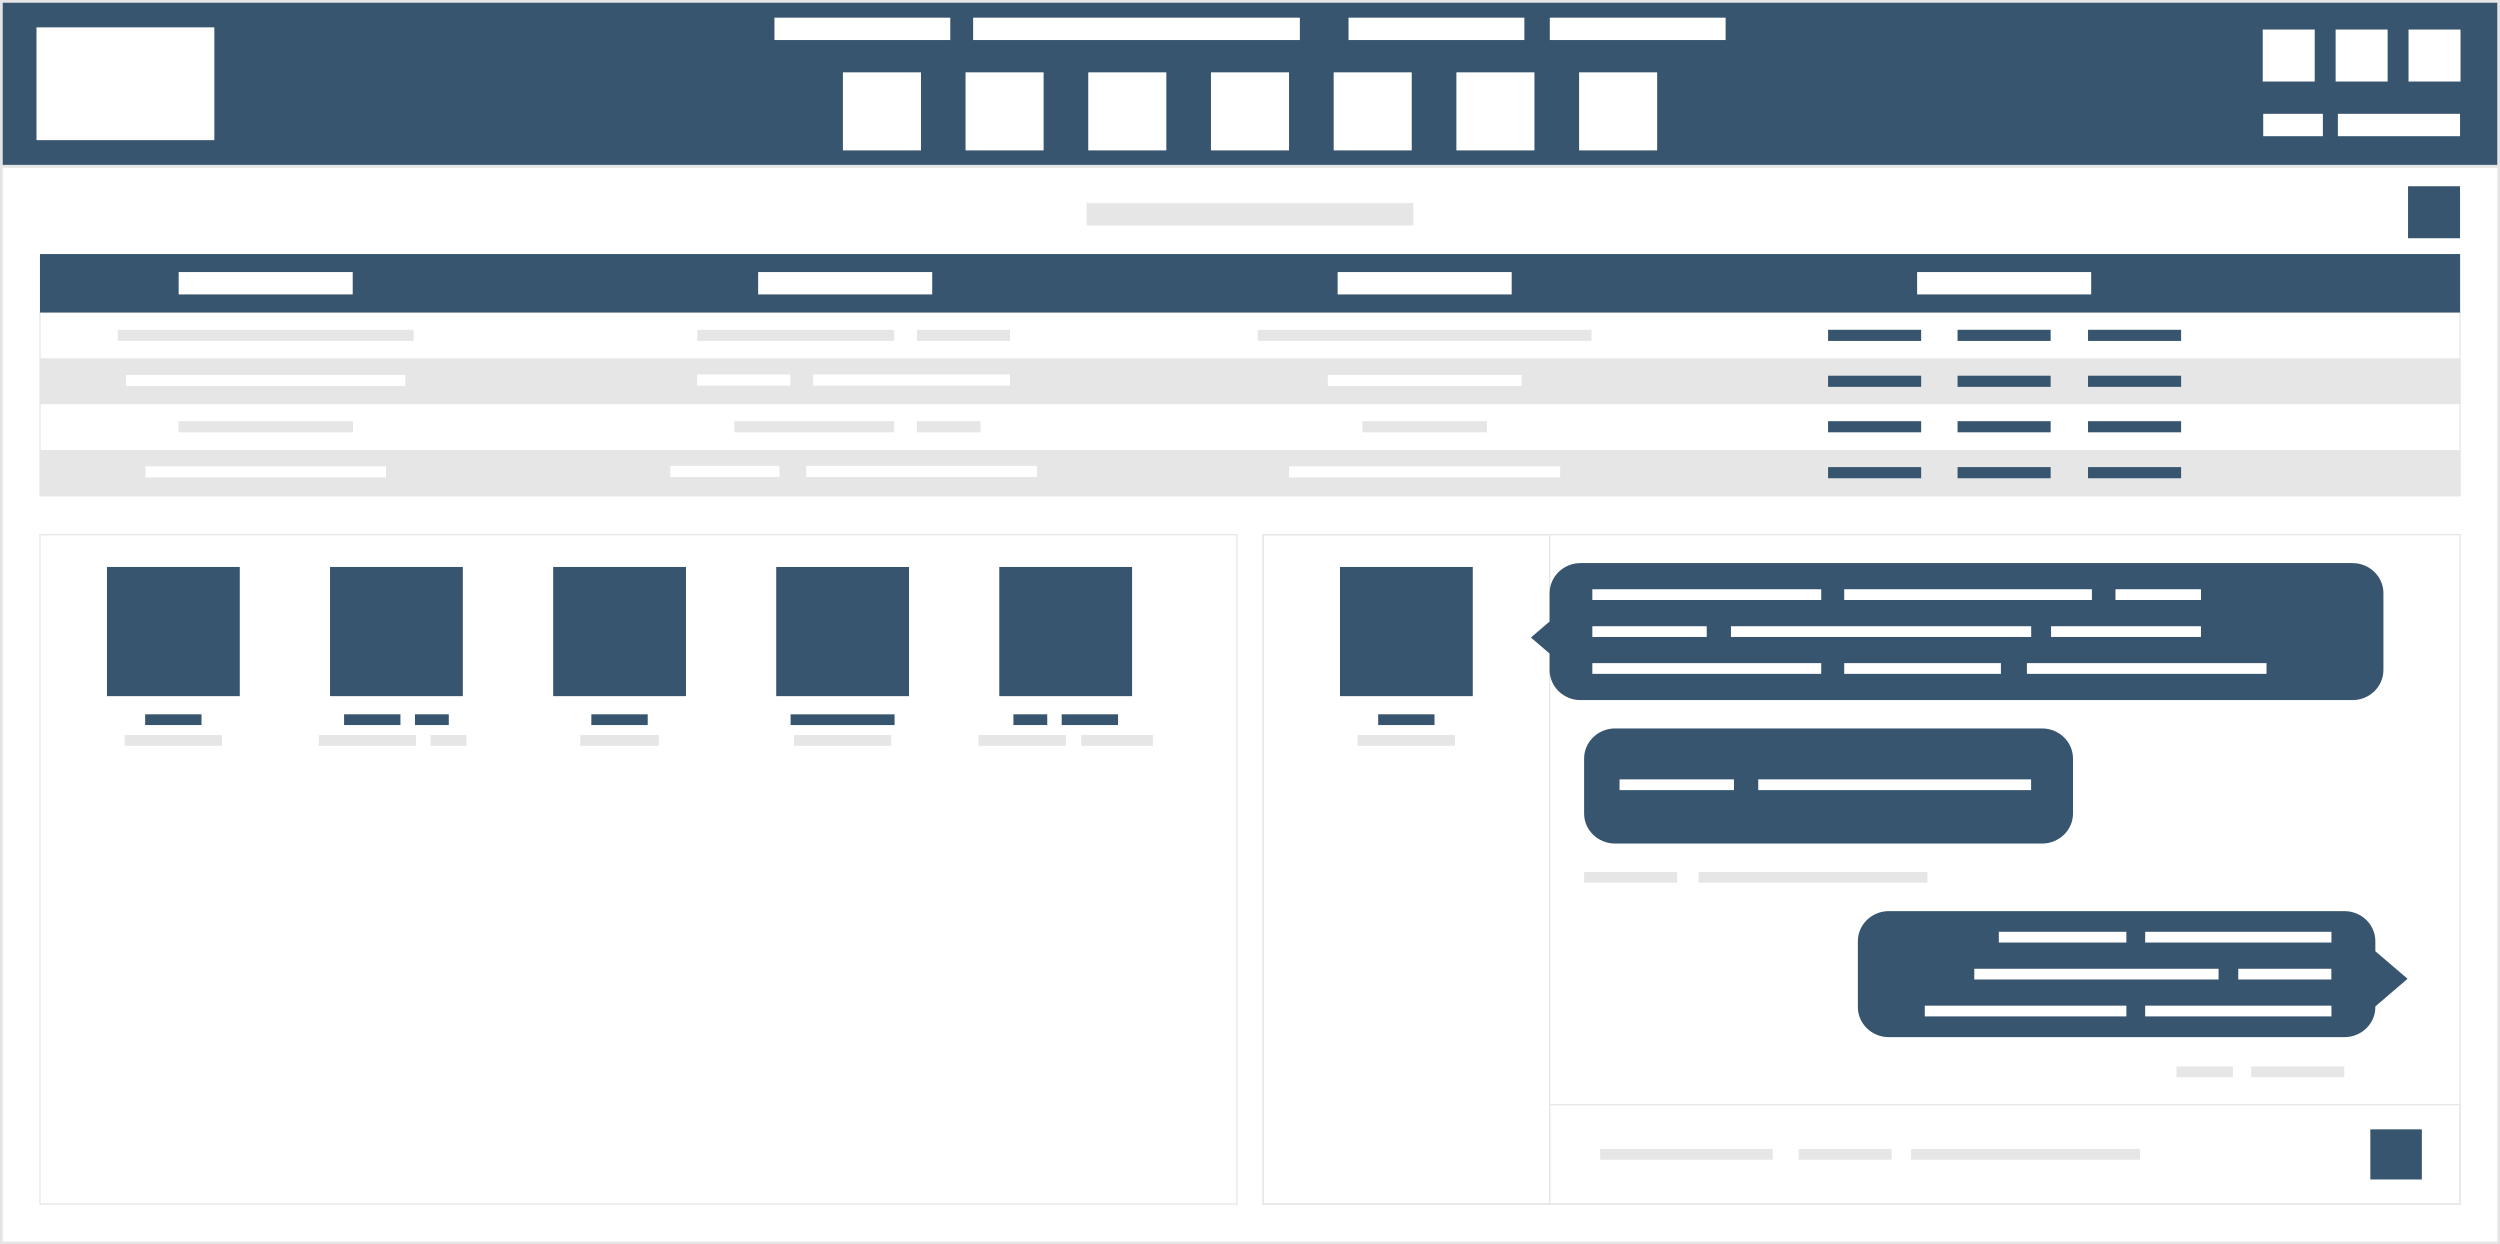
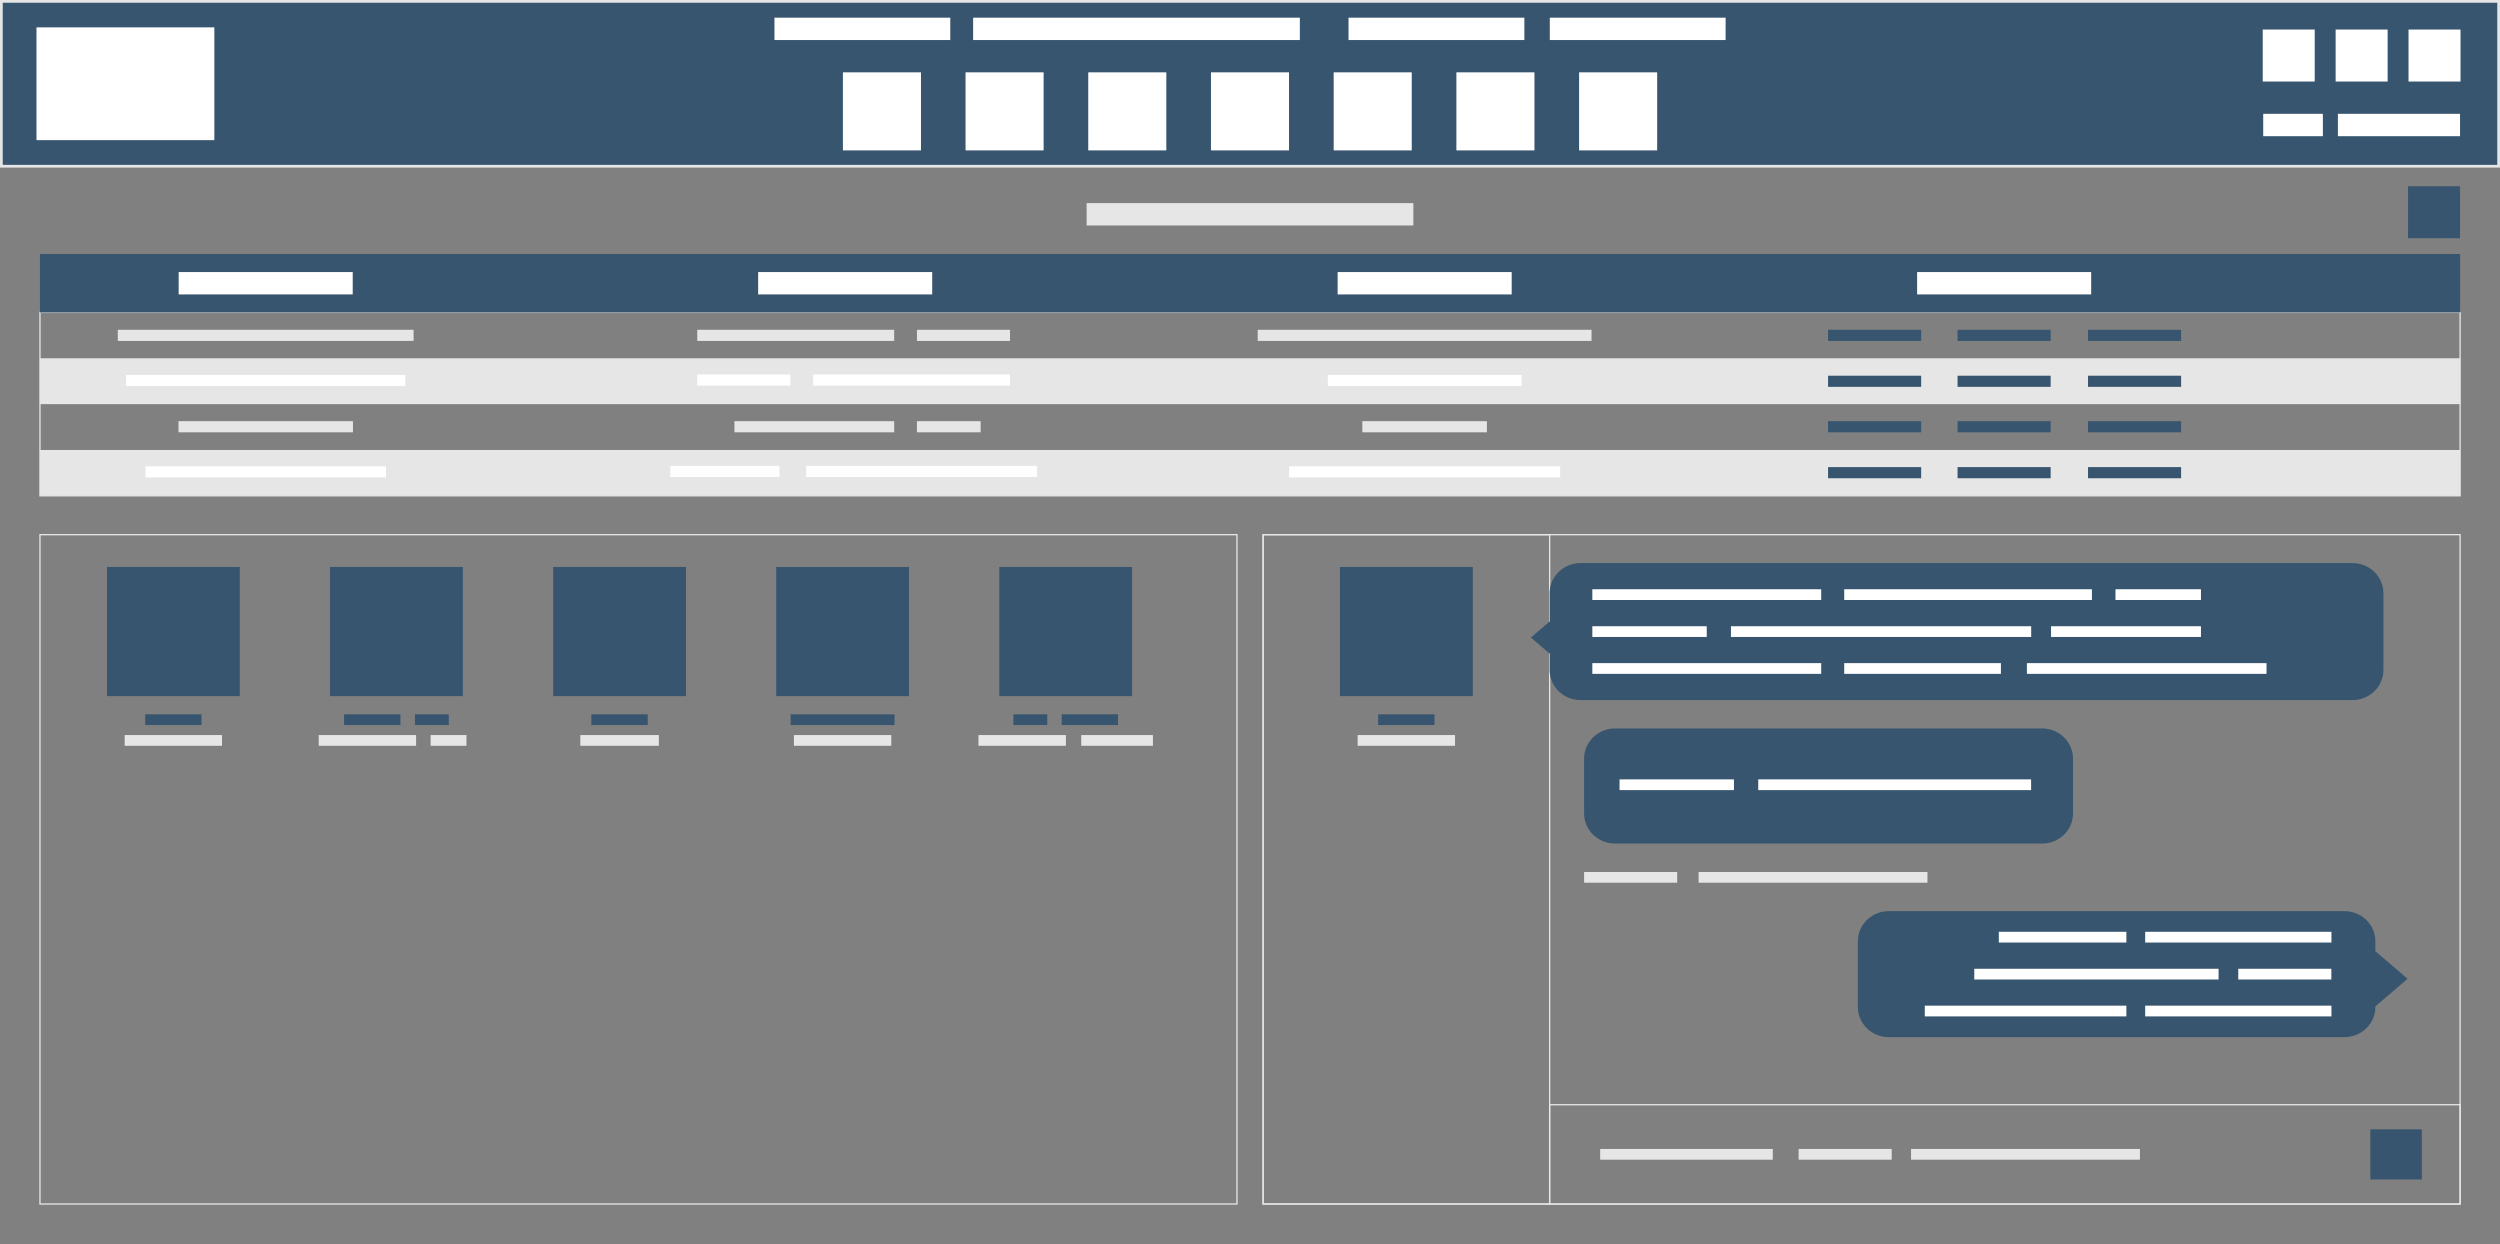
<svg xmlns="http://www.w3.org/2000/svg" width="615.066" height="306.112" viewBox="0 0 30967 15412" shape-rendering="geometricPrecision" text-rendering="geometricPrecision" image-rendering="optimizeQuality" fill-rule="evenodd" clip-rule="evenodd">
  <rect x="0" y="0" width="30967" height="15412" fill="#808080" stroke="none" />
  <defs>
    <style>
    .str1 {stroke:#E6E6E6;stroke-width:16.099}
    .str0 {stroke:#E6E6E6;stroke-width:33.567}
    .fil1 {fill:none}
    .fil2 {fill:#37556E}
    .fil3 {fill:#E6E6E6}
    .fil0 {fill:white}
   </style>
  </defs>
  <g id="Layer_x0020_1">
-     <path class="fil0 str0" d="M17 2059h30933v13336H17z" />
    <path class="fil1 str1" d="M495 3870h29978v2272H495z" />
    <path class="fil2 str0" d="M17 17h30933v2042H17z" />
    <path class="fil0" d="M452 339h2203v1397H452zM19560 896h967v967h-967zM18040 896h967v967h-967zM16520 896h967v967h-967zM15000 896h967v967h-967zM13480 896h967v967h-967zM11960 896h967v967h-967zM10441 896h967v967h-967zM9593 219h2178v277H9593zM12054 219h4047v277h-4047zM16704 219h2178v277h-2178zM19197 219h2178v277h-2178zM28028 366h644v644h-644zM28931 366h644v644h-644zM29834 366h644v644h-644zM28034 1410h739v277h-739zM28959 1410h1513v277h-1513z" />
    <path class="fil2" d="M495 3147h29978v724H495z" />
    <path class="fil3" d="M13460 2516h4047v277h-4047z" />
    <path class="fil2" d="M29828 2307h644v644h-644z" />
    <path class="fil0" d="M2213 3370h2156v277H2213zM9391 3370h2156v277H9391zM16569 3370h2156v277h-2156zM23747 3370h2156v277h-2156z" />
    <path class="fil3" d="M495 5574h29978v568H495zM495 4438h29978v568H495zM1459 4085h3664v138H1459z" />
    <path class="fil0" d="M1562 4644h3458v138H1562z" />
    <path class="fil3" d="M8637 4085h2439v138H8637zM11358 4085h1153v138h-1153z" />
    <path class="fil0" d="M10072 4639h2439v138h-2439zM8637 4639h1153v138H8637z" />
    <path class="fil2" d="M22644 4085h1153v138h-1153zM24248 4085h1153v138h-1153zM25864 4085h1153v138h-1153zM22644 4654h1153v138h-1153zM24248 4654h1153v138h-1153zM25864 4654h1153v138h-1153z" />
    <path class="fil3" d="M15579 4085h4135v138h-4135z" />
    <path class="fil0" d="M16447 4644h2400v138h-2400z" />
    <path class="fil3" d="M2211 5217h2161v138H2211z" />
    <path class="fil0" d="M1802 5776h2979v138H1802z" />
    <path class="fil3" d="M9097 5217h1979v138H9097zM11358 5217h789v138h-789z" />
    <path class="fil0" d="M9986 5771h2860v138H9986zM8303 5771h1352v138H8303z" />
    <path class="fil2" d="M22644 5217h1153v138h-1153zM24248 5217h1153v138h-1153zM25864 5217h1153v138h-1153zM22644 5786h1153v138h-1153zM24248 5786h1153v138h-1153zM25864 5786h1153v138h-1153z" />
    <path class="fil3" d="M16875 5217h1543v138h-1543z" />
    <path class="fil0" d="M15968 5776h3357v138h-3357z" />
    <path class="fil1 str1" d="M495 6623h14827v8291H495zM15646 6623h14827v8291H15646z" />
    <path class="fil2" d="M29040 11286h-5644c-211 0-383 167-383 372v817c0 205 172 372 383 372h5644c211 0 383-167 383-372v-9l399-342-399-341v-125c0-205-172-372-383-372zM25295 9023h-5290c-211 0-383 168-383 373v681c0 205 172 372 383 372h5290c211 0 383-167 383-372v-681c0-205-172-373-383-373z" />
    <path class="fil1 str1" d="M15646 6623h3549v8291h-3549z" />
    <path class="fil3" d="M19622 10801h1153v133h-1153zM21040 10801h2835v133h-2835z" />
    <path class="fil1 str1" d="M19195 13684h11278v1231H19195z" />
-     <path class="fil3" d="M26960 13210h698v133h-698zM27885 13210h1153v133h-1153z" />
    <path class="fil2" d="M29140 6975h-9563c-210 0-382 167-382 372v351l-232 199 232 199v203c0 206 172 373 382 373h9563c211 0 383-167 383-373v-952c0-205-172-372-383-372z" />
    <path class="fil0" d="M19724 7299h2835v133h-2835zM22844 7299h3068v133h-3068zM26204 7299h1059v133h-1059zM19724 7757h1417v133h-1417zM21441 7757h3719v133h-3719zM25406 7757h1857v133h-1857zM19724 8214h2835v133h-2835zM22844 8214h1941v133h-1941zM25107 8214h2968v133h-2968z" />
    <path class="fil3" d="M19821 14232h2138v133h-2138zM23672 14232h2835v133h-2835zM22279 14232h1153v133h-1153z" />
    <path class="fil2" d="M29361 13989h638v621h-638zM16598 7023h1645v1600h-1645zM17071 8848h698v133h-698z" />
    <path class="fil3" d="M16817 9105h1206v133h-1206z" />
    <path class="fil0" d="M20061 9654h1417v133h-1417zM21779 9654h3380v133h-3380z" />
    <g id="_918716720">
      <path class="fil0" d="M26572 12457h2307v133h-2307zM23842 12457h2497v133h-2497zM27725 12000h1153v133h-1153zM24455 12000h3026v133h-3026zM26572 11542h2307v133h-2307zM24759 11542h1580v133h-1580z" />
    </g>
    <g id="_918713904">
      <path class="fil2" d="M1325 7023h1645v1600H1325zM1798 8848h698v133h-698z" />
      <path class="fil3" d="M1544 9105h1206v133H1544z" />
      <path class="fil2" d="M4088 7023h1645v1600H4088z" />
      <path class="fil3" d="M3948 9105h1206v133H3948z" />
      <path class="fil2" d="M6852 7023h1645v1600H6852zM7325 8848h698v133h-698z" />
      <path class="fil3" d="M7188 9105h973v133h-973z" />
      <path class="fil2" d="M9615 7023h1645v1600H9615zM9793 8848h1288v133H9793z" />
      <path class="fil3" d="M9834 9105h1206v133H9834z" />
      <path class="fil2" d="M12378 7023h1645v1600h-1645zM4262 8848h698v133h-698zM5140 8848h419v133h-419z" />
      <g>
        <path class="fil2" d="M13151 8848h698v133h-698zM12553 8848h419v133h-419z" />
      </g>
      <path class="fil3" d="M5334 9105h444v133h-444z" />
      <g>
        <path class="fil3" d="M13393 9105h888v133h-888zM12120 9105h1083v133h-1083z" />
      </g>
    </g>
  </g>
</svg>